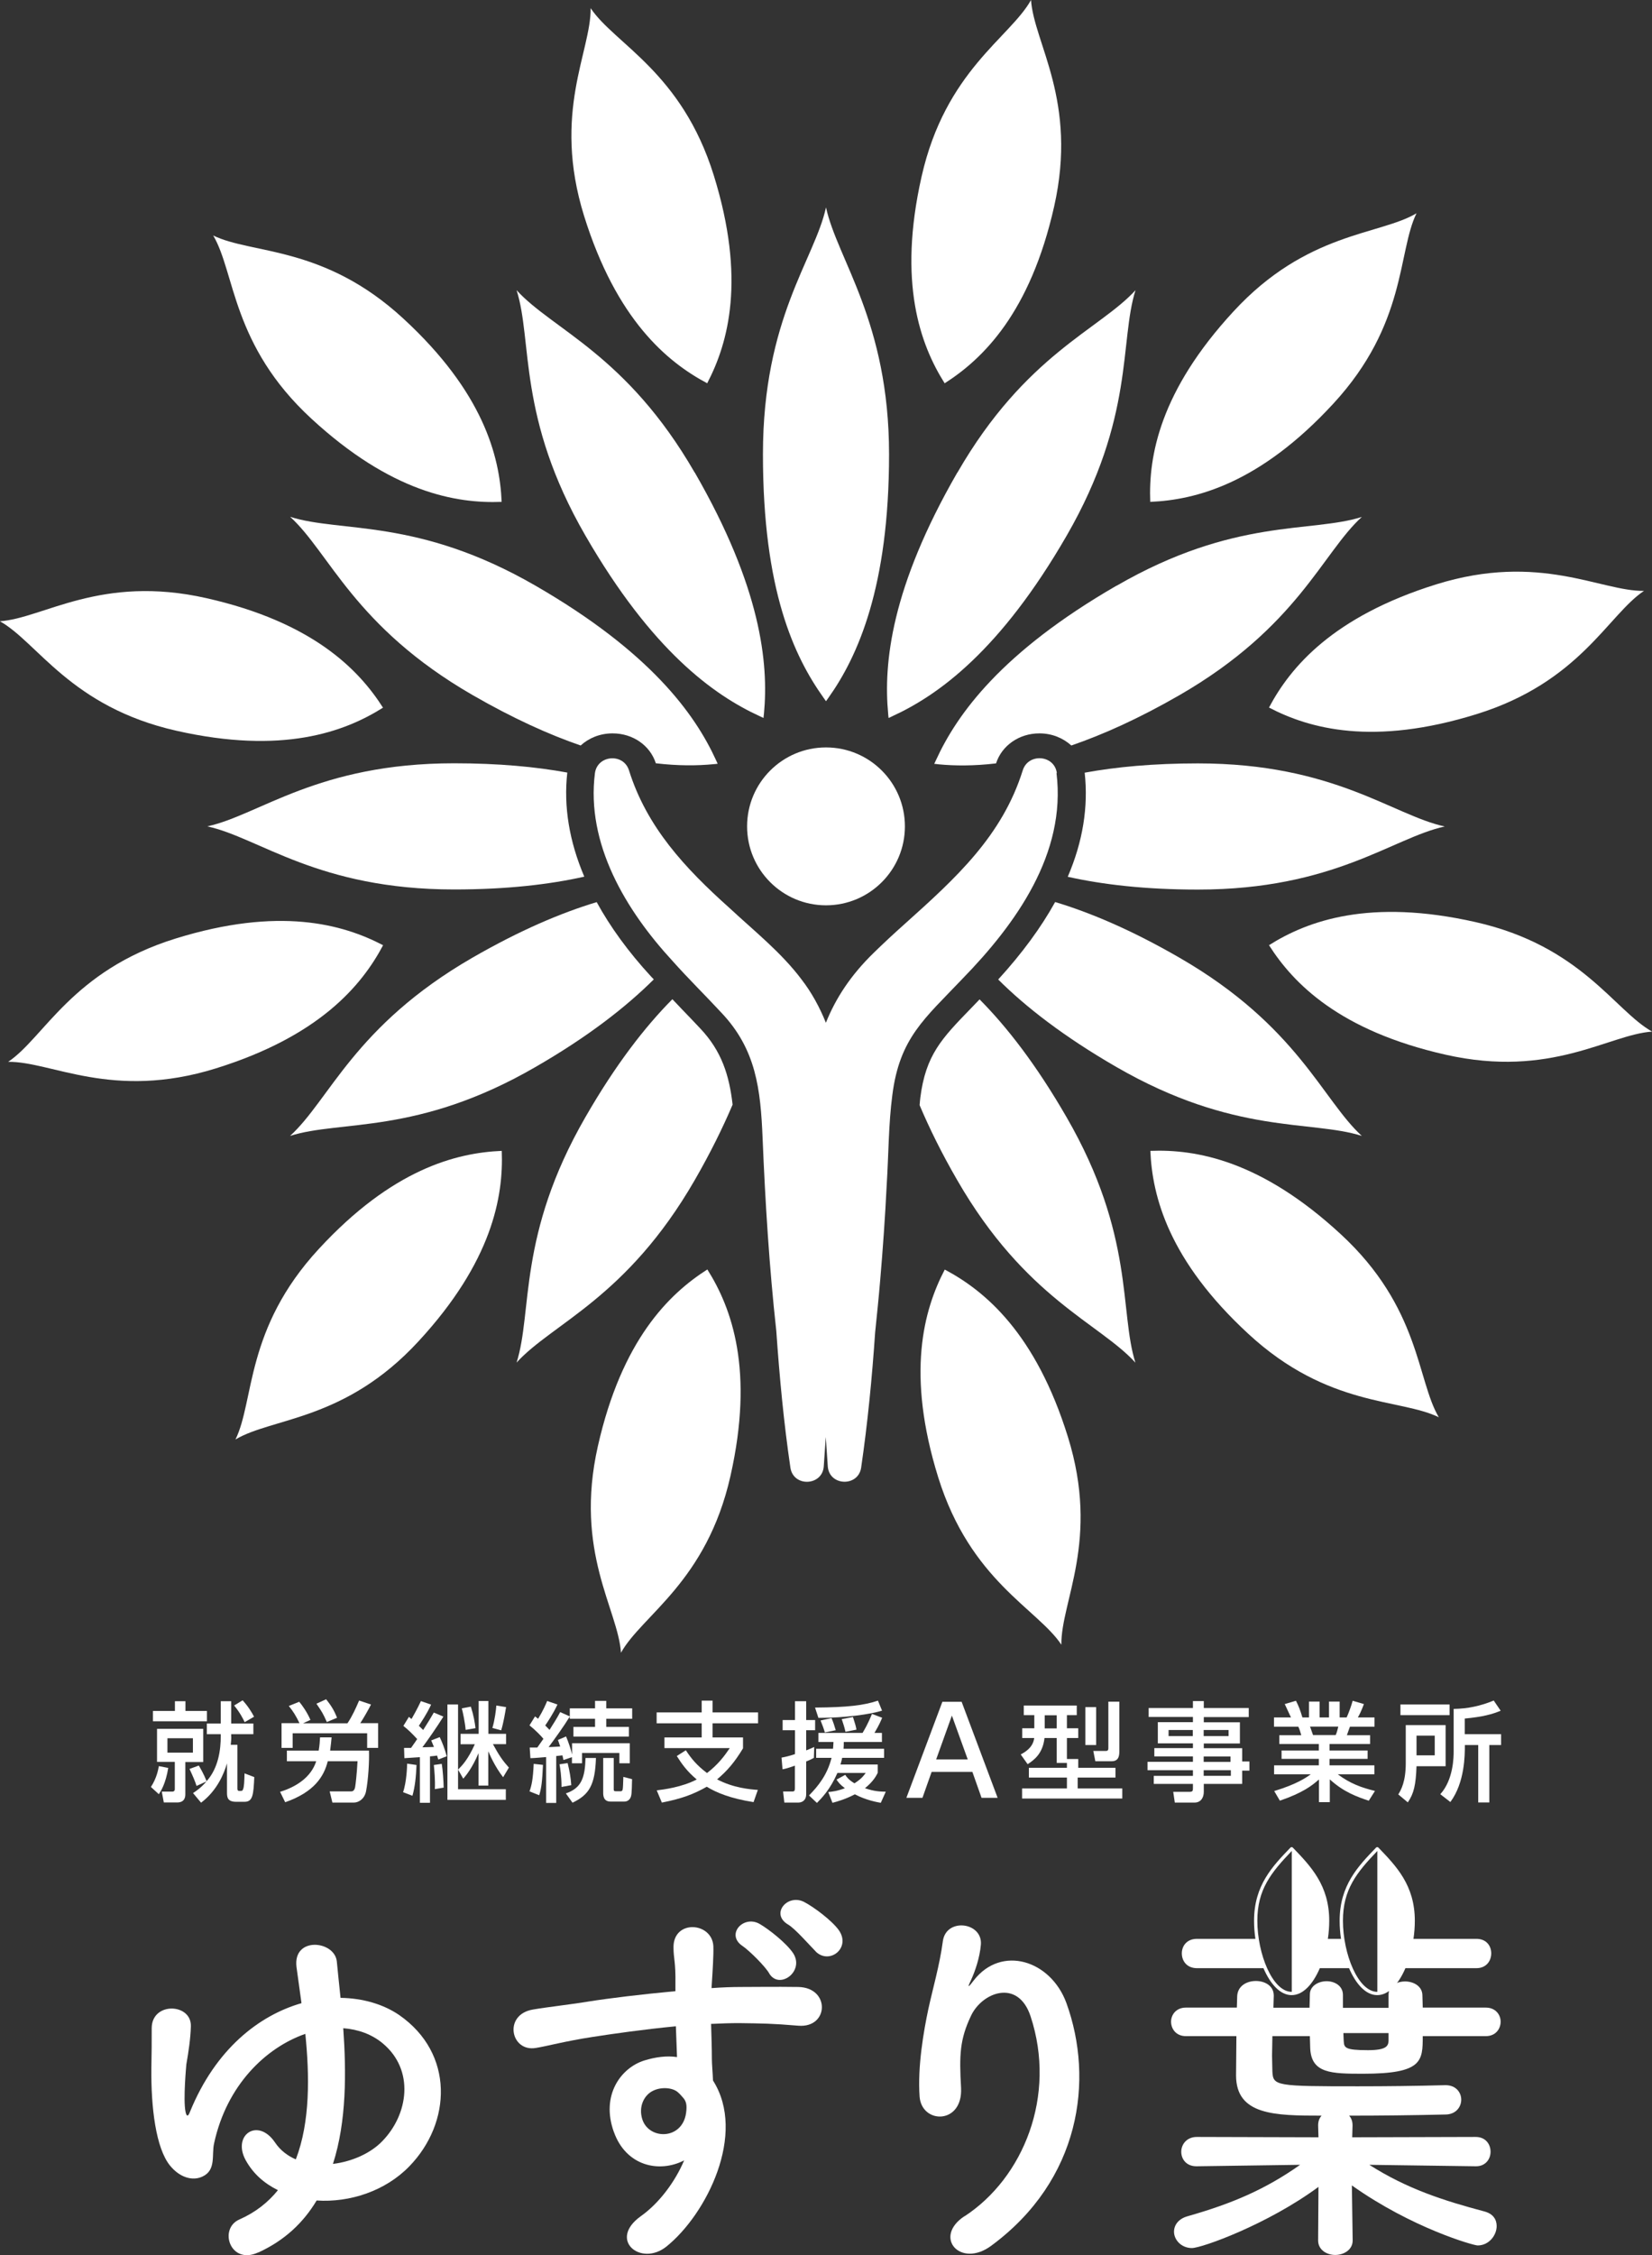
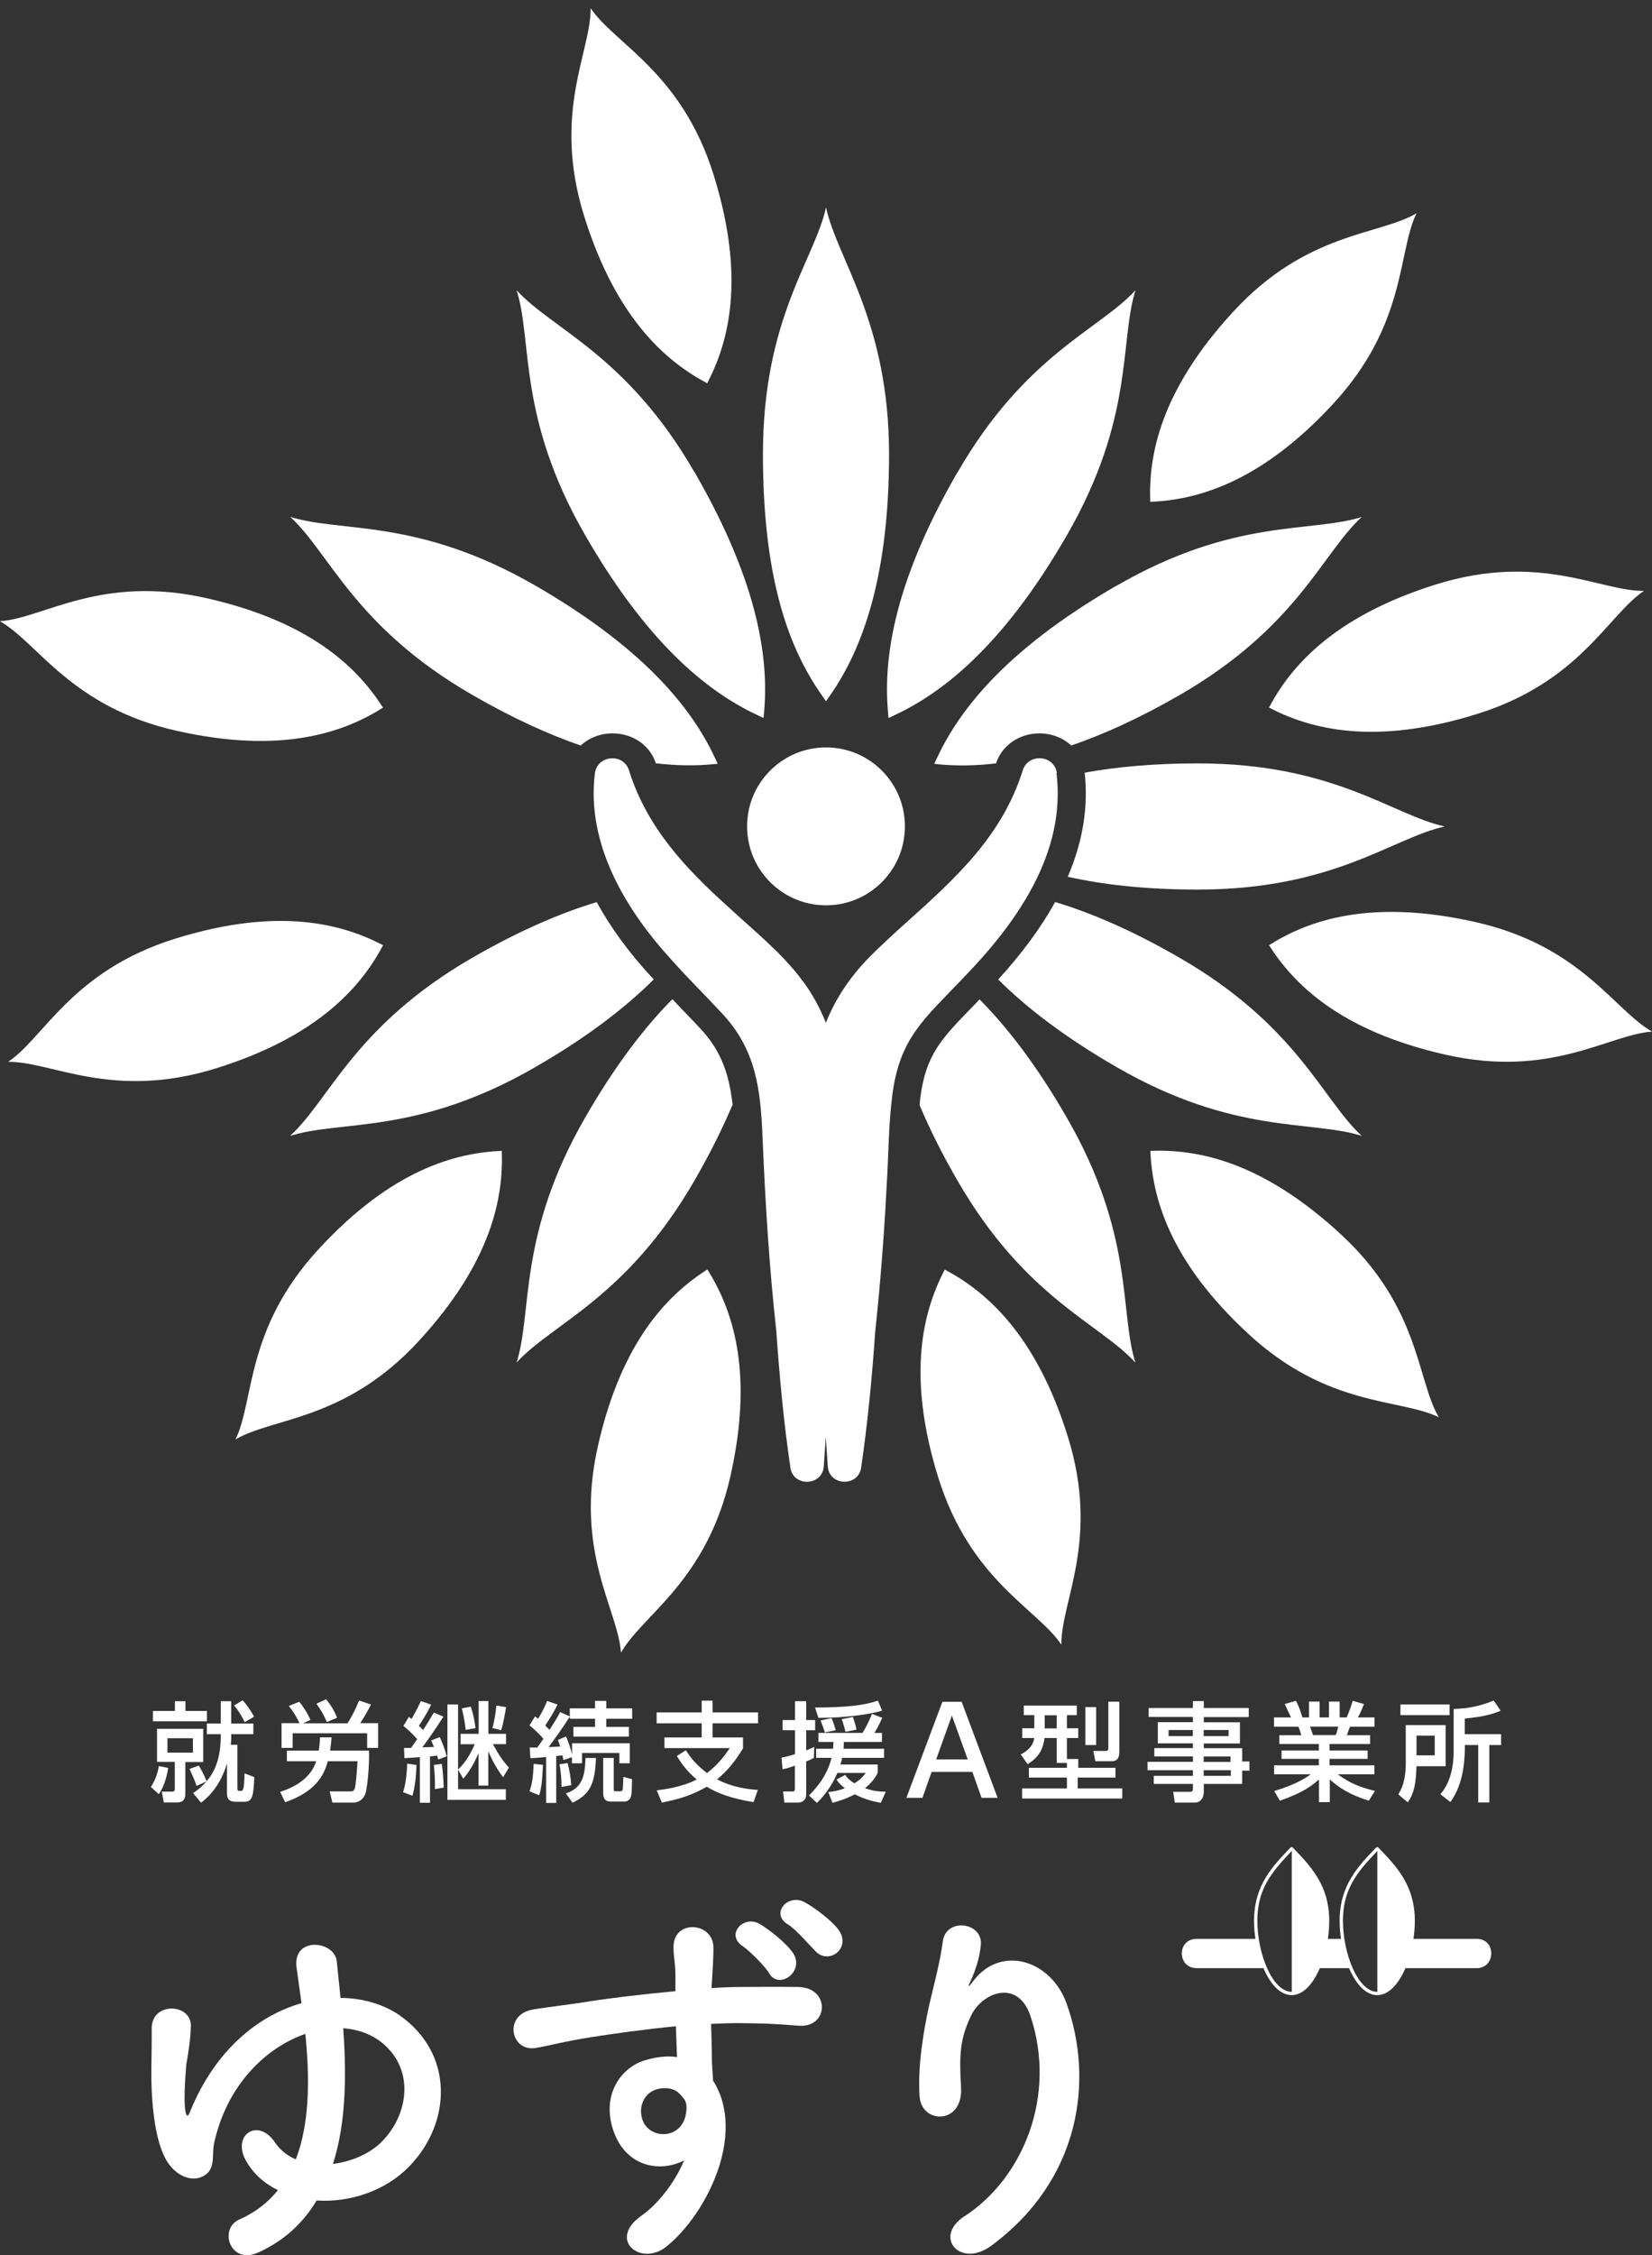
<svg xmlns="http://www.w3.org/2000/svg" id="_イヤー_2" viewBox="0 0 145.92 199.11">
  <rect x="0" y="0" width="145.92" height="199.11" fill="#333333" stroke="none" />
  <defs>
    <style>.cls-1{fill:#fff;}</style>
  </defs>
  <g id="m">
    <g>
      <g>
        <path class="cls-1" d="M22.8,198.87c-2.48,1.14-3.52-2.12-1.64-2.92,1.44-.64,2.52-1.51,3.39-2.58-1.21-.6-2.18-1.44-2.85-2.65-1.21-2.22,1.07-3.79,2.58-1.58,.47,.71,1.14,1.21,1.85,1.51,1.28-3.32,1.21-7.42,.84-11.08-3.49,1.21-6.95,4.53-8.06,9.67-.23,1.01,.2,2.35-1.01,2.92-.91,.44-2.05,.07-2.89-.97-1.24-1.54-1.68-5.1-1.64-8.63,.03-1.68,.03-1.85,.03-3.49,0-2.35,3.52-2.22,3.46-.17-.03,1.07-.2,2.22-.4,3.36,0,.03-.3,3.12-.07,4.2,.1,.47,.24,.4,.4-.03,2.25-5.51,6.08-8.49,9.84-9.57-.17-1.17-.3-2.25-.44-3.19-.34-2.72,3.36-2.35,3.56-.5,.1,.97,.2,2.05,.33,3.22,1.98,.03,3.79,.57,5.17,1.51,4.9,3.39,4.63,9.53,.91,13.36-2.11,2.18-5.27,3.22-8.19,3.02-1.17,1.95-2.82,3.53-5.17,4.6Zm6.61-7.82c1.68-.2,3.32-.94,4.33-1.98,2.35-2.38,2.89-6.31,.07-8.66-.97-.81-2.18-1.24-3.49-1.34,.27,3.86,.3,8.22-.91,11.98Z" />
        <path class="cls-1" d="M54.22,188.23c-1.17-3.26,.64-5.67,2.69-6.31,.97-.3,1.98-.44,2.89-.3-.03-.74-.07-1.75-.1-2.72-2.82,.27-5.61,.67-7.35,.94-2.42,.37-4,.81-5,.97-2.25,.4-2.92-2.95-.27-3.39,1.34-.23,3.52-.47,4.93-.71,1.68-.27,4.7-.64,7.65-.91v-.6c.03-2.08-.17-2.22-.17-3.29,0-2.45,3.39-2.22,3.52-.1,.03,.77-.07,2.32-.13,3.22,0,.17-.03,.33-.03,.5,.97-.07,1.85-.1,2.58-.1,1.65,0,2.82-.03,5.1,0,2.82,.07,2.69,3.63,0,3.42-2.38-.2-3.19-.2-5.27-.23-.77,0-1.58,.03-2.45,.07,.03,1.07,.07,2.12,.07,3.09,0,.47,.07,1.17,.1,1.91,2.99,4.7-.57,11.82-4.13,14.67-2.25,1.78-5.17-.6-2.25-2.69,1.61-1.14,3.02-3.02,3.83-4.93-2.21,1.14-5.14,.5-6.21-2.52Zm5.64-3.52c-.47-.4-1.44-.47-2.15-.13-.81,.37-1.34,1.41-.97,2.55,.6,1.81,3.52,1.81,3.86-.57,.1-.71,0-1.01-.2-1.28-.17-.2-.34-.4-.54-.57Zm8.09-10.47c-.33-.6-1.75-2.01-2.35-2.42-1.54-1.01,.07-2.79,1.51-1.95,.81,.47,2.35,1.68,2.95,2.58,1.04,1.61-1.24,3.26-2.12,1.78Zm4.1-1.95c-.57-.57-1.81-2.01-2.45-2.38-1.58-.94-.03-2.75,1.44-1.98,.84,.44,2.42,1.61,3.05,2.48,1.11,1.58-.84,3.09-2.05,1.88Z" />
        <path class="cls-1" d="M85.19,195.68c5.2-3.39,8.16-10.64,5.84-17.66-1.11-3.36-4.3-2.12-5.27-.03-.97,2.05-1.04,3.42-.87,6.34,.17,3.26-3.46,3.22-3.66,.8-.2-2.65,.37-5.87,.77-7.75,.37-1.71,1.01-3.93,1.28-5.98,.27-2.11,3.53-1.71,3.36,.3-.1,1.14-.5,2.32-.87,3.12-.44,.91-.1,.47,.24,.03,2.45-3.16,6.81-1.78,8.19,2.01,2.45,6.78,1.24,15.61-6.65,21.42-2.72,2.01-5.17-.77-2.35-2.62Z" />
-         <path class="cls-1" d="M115.7,179.77c0,.37,.03,.74,.03,1.07,.1,2.22,1.85,2.25,4.67,2.25,5.24,0,5.27-1.11,5.27-3.32h5.57c.87,0,1.31-.64,1.31-1.28,0-.6-.44-1.24-1.31-1.24h-5.57c0-.37-.03-.74-.03-1.07,0-.81-.77-1.24-1.54-1.24-.3,0-.64,.07-.91,.24,.01-.02,.02-.06,.03-.09-.19,.23-.39,.43-.6,.58,.04-.02,.09-.03,.13-.05-.07,.13-.1,.34-.1,.54v1.11h-4.03v-1.14c0-.81-.74-1.21-1.44-1.21s-1.48,.4-1.48,1.17c0,.4-.03,.77-.03,1.17h-3.19l.03-1.01v-.07c0-.84-.77-1.28-1.58-1.28s-1.61,.44-1.65,1.34l-.03,1.01h-4.5c-.87,0-1.31,.64-1.31,1.24,0,.64,.44,1.28,1.31,1.28h4.46c0,1.24-.03,2.48-.03,3.46,0,3.52,3.42,3.56,7.55,3.56-.2,.24-.3,.5-.3,.87l.03,1.04-10.74-.03c-.91,0-1.38,.67-1.38,1.31s.44,1.28,1.34,1.28h.03l9.13-.13c-3.09,2.18-6.01,3.42-9.9,4.53-.87,.23-1.24,.81-1.24,1.38,0,.71,.64,1.44,1.58,1.44,.87,0,6.68-2.08,11.18-5.4l-.03,4.7v.03c0,.84,.77,1.28,1.51,1.28s1.54-.44,1.54-1.28v-.03l-.07-4.83c5.3,3.76,10.74,5.3,11.11,5.3,1.01,0,1.68-.91,1.68-1.71,0-.57-.3-1.07-1.04-1.28-3.66-.97-6.88-2.01-10.21-4.13l9.4,.13h.03c.84,0,1.28-.64,1.28-1.28,0-.67-.44-1.31-1.31-1.31l-10.91,.03,.03-1.04c0-.37-.1-.64-.3-.87,2.75,0,5.54-.03,8.49-.1,.94,0,1.41-.67,1.41-1.31s-.47-1.28-1.38-1.28h-.03c-2.62,.07-5.17,.1-7.72,.1-7.22,0-7.49-.03-7.55-1.31,0-.4-.03-.87-.03-1.41s.03-1.11,.03-1.71h3.29Zm6.95-.27v.7c-.03,.44-.2,.81-1.81,.81-2.08,0-2.11-.23-2.15-.81,0-.2-.03-.47-.03-.7h4Z" />
        <path class="cls-1" d="M130.41,171.18h-5.56c.08-.53,.12-1.07,.12-1.6,0-3.13-1.64-4.82-3.22-6.46-.05-.05-.15-.05-.2,0-1.58,1.64-3.22,3.33-3.22,6.46,0,.53,.04,1.07,.12,1.6h-1.16c.08-.53,.12-1.07,.12-1.6,0-3.13-1.64-4.82-3.22-6.46-.05-.05-.15-.05-.2,0-1.58,1.64-3.22,3.33-3.22,6.46,0,.53,.04,1.07,.12,1.6h-5.16c-.91,0-1.34,.64-1.34,1.28,0,.67,.44,1.31,1.34,1.31h5.87c.6,1.39,1.47,2.38,2.49,2.38s1.89-.99,2.49-2.38h2.58c.6,1.39,1.47,2.38,2.49,2.38s1.89-.99,2.49-2.38h6.27c.87,0,1.31-.64,1.31-1.31s-.44-1.28-1.31-1.28Zm-16.31,4.68h0c-1.71,0-3.04-3.38-3.04-6.28,0-2.75,1.2-4.24,3.04-6.16h0v12.44Zm7.56,0h0c-1.71,0-3.04-3.38-3.04-6.28,0-2.75,1.2-4.24,3.04-6.16h0v12.44Z" />
      </g>
      <g>
        <path class="cls-1" d="M14.86,156.09c-.22,1.38-.65,2.05-.83,2.32l-.7-.64c.53-.8,.66-1.61,.7-1.84l.83,.16Zm-1.35-5.03h1.94v-.86h.93v.86h1.9v.91h-4.77v-.91Zm.37,1.58h4.07v2.93h-1.58v2.82c0,.19,0,.75-.73,.75h-1.17l-.18-.96h.96c.08,0,.19-.06,.19-.21v-2.41h-1.57v-2.93Zm.91,.83v1.27h2.25v-1.27h-2.25Zm5.64-.14c0,.3-.04,.63-.05,.72h.59v3.87c0,.17,.07,.2,.17,.2,.23,0,.27,0,.32-.12,.11-.25,.12-.75,.14-1.43l.86,.33c-.07,1.57-.13,2.18-.86,2.18h-.75c-.75,0-.8-.4-.8-.8v-2.59c-.27,.91-.87,2.4-2.29,3.47l-.71-.85c.31-.2,.72-.49,1.19-1.03l-.88,.4c-.14-.44-.31-.83-.62-1.5l.82-.3c.13,.22,.44,.75,.69,1.38,1.05-1.17,1.25-2.79,1.25-3.98v-.17h-1.23v-.94h1.23v-1.97h.92v1.97h1.96v.94h-1.96v.23Zm1-3.21c.49,.53,.82,1.08,1.01,1.45l-.83,.48c-.13-.28-.41-.85-.93-1.47l.75-.46Z" />
        <path class="cls-1" d="M24.74,158.2c1.43-.44,2.74-1.29,3.19-2.7h-2.59v-.94h2.81c.08-.48,.1-.79,.12-1.17h1.02c-.03,.32-.06,.66-.13,1.17h3.43c.04,.9-.06,2.59-.26,3.6-.13,.65-.63,.99-1.08,.99h-1.89l-.24-.99h1.91c.17,0,.29-.12,.34-.39,.03-.15,.15-1.11,.21-2.27h-2.63c-.33,1.33-1.18,2.72-3.76,3.62l-.45-.92Zm1.72-6.05c-.33-.68-.55-1.03-.95-1.53l.92-.37c.26,.3,.71,.94,.99,1.6l-.65,.3h3.92c.42-.62,.73-1.31,1.03-2.01l1.05,.35c-.15,.32-.69,1.27-.95,1.65h1.58v2.18h-.97v-1.29h-6.58v1.29h-.98v-2.18h1.59Zm2.35-2.12c.4,.51,.69,.93,.96,1.63l-.9,.38c-.35-.78-.41-.87-.92-1.62l.85-.39Z" />
        <path class="cls-1" d="M35.6,158.24c.32-.91,.36-2.32,.36-2.53l.83,.12c-.04,1.01-.13,1.91-.36,2.72l-.83-.32Zm3.57-6.69c-.54,.87-1.38,2.08-1.86,2.72,.16,0,.88-.03,1.02-.03-.1-.24-.14-.35-.24-.58l.75-.29c.19,.39,.44,1.01,.62,1.69l-.75,.29c-.07-.23-.08-.26-.1-.35-.12,.02-.45,.06-.63,.07v4.1h-.89v-4.03c-.25,.02-1.24,.08-1.37,.09l-.03-.91c.22,0,.29,0,.62,0,.38-.54,.43-.61,.54-.78-.38-.41-.78-.82-1.22-1.16l.49-.8c.11,.09,.13,.12,.23,.19,.05-.08,.54-.94,.83-1.58l.9,.31c-.15,.32-.35,.76-1.08,1.87,.12,.11,.17,.16,.38,.37,.46-.72,.64-1.02,.94-1.54l.85,.36Zm-.76,6.41c.04-.78-.04-1.63-.09-2.13l.7-.1c.09,.52,.16,1.56,.17,2.1l-.78,.13Zm2.27-3.97v-.91h1.6v-2.9h.86v2.9h1.56v.91h-1.16c.54,1,.88,1.48,1.41,2.07l-.51,.85c-.76-.98-1.19-2.02-1.31-2.29v3.03h-.86v-2.87c-.55,1.31-1.1,1.97-1.35,2.26l-.46-.8v1.73h4.22v.94h-5.16v-8.42h.94v5.75c.35-.35,.88-.89,1.48-2.24h-1.28Zm.45-1.26c-.05-.63-.25-1.59-.34-1.9l.8-.15c.25,.78,.35,1.4,.41,1.9l-.87,.15Zm2.36-.16c.22-.73,.33-1.66,.35-1.99l.86,.14c-.06,.38-.22,1.37-.43,2.05l-.78-.21Z" />
        <path class="cls-1" d="M47.96,155.83c-.07,1.47-.13,2-.33,2.67l-.86-.34c.18-.49,.31-1.04,.37-2.43l.82,.09Zm-1.16-1.54c.38,0,.48,0,.66,0,.13-.19,.38-.54,.54-.77-.21-.26-.65-.72-1.23-1.19l.49-.79c.07,.06,.2,.15,.27,.21,.44-.71,.7-1.32,.8-1.57l.91,.31c-.36,.79-.91,1.6-1.08,1.85,.24,.25,.31,.32,.38,.39,.35-.55,.68-1.07,.94-1.57l.85,.38v-.71h2.23v-.66h.99v.66h2.29v.92h-2.29v.72h2v.85h-4.9v-.85h1.91v-.72h-2.23v-.2c-.55,.9-1.26,1.87-1.87,2.7,.24,0,.39-.02,1.02-.05-.09-.29-.14-.42-.2-.58l.72-.31c.19,.44,.46,1.23,.53,1.6v-1h5.1v1.77h-.92v-.91h-3.3v.91h-.89v-.54l-.75,.25c-.03-.11-.04-.21-.09-.41-.17,.02-.33,.04-.55,.06v4.14h-.89v-4.05c-.19,.02-1.17,.1-1.39,.1l-.06-.93Zm3.34,1.38c.19,.77,.27,1.28,.32,1.94l-.86,.16c0-.94-.12-1.71-.18-2l.73-.11Zm-.16,2.67c1.38-.47,1.69-1.38,1.74-3.13h.92c-.08,2.41-.61,3.25-2.07,3.95l-.58-.81Zm3.3-3.13h.93v2.76c0,.16,.04,.18,.23,.18h.38c.14,0,.17-.11,.18-.16,.03-.15,.04-.47,.06-1.11l.77,.2c-.03,1.3-.04,1.44-.16,1.68-.08,.14-.25,.3-.52,.3h-1.22c-.64,0-.65-.55-.65-.79v-3.06Z" />
        <path class="cls-1" d="M66.57,159.11c-2.05-.32-3.32-.85-4.14-1.36-1.15,.65-2.18,1.05-3.97,1.4l-.45-1.08c.57-.07,2.21-.27,3.53-.96-.84-.71-1.3-1.34-1.76-2.07l.8-.51c.47,.72,.96,1.33,1.87,2.01,.98-.75,1.55-1.52,2.01-2.2h-5.77v-.94h3.29v-1.25h-3.98v-.96h3.98v-1.04h.96v1.04h4.02v.96h-4.02v1.25h2.69v.96c-.75,1.24-1.4,1.99-2.29,2.74,1.45,.76,2.9,.88,3.6,.93l-.38,1.08Z" />
        <path class="cls-1" d="M69.04,155.18c.3-.06,.61-.12,1.18-.31v-2.11h-1.09v-.9h1.09v-1.66h.99v1.66h.79v.9h-.79v1.78c.23-.09,.4-.16,.71-.3l-.03,.96c-.16,.09-.28,.16-.68,.32v2.88c0,.62-.43,.75-.71,.75h-1.22l-.11-.98h.8c.2,0,.24-.06,.24-.29v-1.99c-.62,.22-.86,.28-1.09,.32l-.09-1.05Zm5.35,0c-.02,.12-.05,.26-.15,.61h3.29v.73c-.1,.19-.34,.73-1.13,1.36,.84,.29,1.37,.3,1.84,.31l-.44,.98c-.34-.06-1.3-.23-2.29-.75-.83,.43-1.49,.62-1.98,.75l-.37-.95c.37-.04,.78-.08,1.47-.34-.45-.33-.59-.54-.74-.76l.77-.42c.13,.2,.28,.42,.81,.75,.6-.38,.79-.64,1-.92h-2.5c-.65,1.48-1.39,2.22-1.81,2.65l-.7-.66c.8-.82,1.61-1.8,1.99-3.32h-1.36v-.8h1.49c.02-.23,.03-.34,.04-.6h-1.33v-.8h3.9c.14-.25,.46-.75,.83-1.68l.9,.34c-.1,.24-.24,.6-.68,1.34h.66v.8h-3.37c0,.26,0,.37-.02,.6h3.58v.8h-3.71Zm3.53-4.15c-1,.32-3.32,.65-5.63,.64l-.3-.91c2.89-.02,4.29-.19,5.56-.61l.36,.88Zm-4.47,.66c.15,.36,.27,.71,.37,1.07l-.96,.2c-.08-.29-.25-.75-.38-1.06l.97-.21Zm1.89-.1c.2,.61,.26,.83,.31,1.12l-.97,.19c-.09-.39-.17-.65-.33-1.12l1-.19Z" />
        <path class="cls-1" d="M82.29,156.44l-.81,2.29h-1.42l3.18-8.48h1.7l3.18,8.48h-1.42l-.81-2.29h-3.58Zm3.19-1.1l-1.4-3.87-1.39,3.87h2.79Z" />
        <path class="cls-1" d="M94.25,155.65h-.91v-2.2h-1.08c-.15,1.38-.93,1.95-1.49,2.31l-.61-.86c1.04-.54,1.15-1.16,1.19-1.45h-1.06v-.86h1.07v-1.16h-.93v-.85h4.68v.85h-.87v1.16h1v.86h-1v1.85h1v.78h3.29v.86h-3.34v.96h3.94v.89h-8.85v-.89h3.96v-.96h-3.36v-.86h3.36v-.44Zm-1.97-4.21v1.16h1.06v-1.16h-1.06Zm3.59-.72h.95v3.35h-.95v-3.35Zm2.03-.48h.97v4.35c0,.38-.02,.91-.69,.91h-1.43l-.18-.91h1.12c.21,0,.21-.16,.21-.26v-4.09Z" />
        <path class="cls-1" d="M110.3,151.6h-3.97v.46h3.19v1.87h-3.19v.42h3.39v1.17h.64v.81h-.64v1.17h-3.39v.7c0,.5-.25,.95-.83,.95h-1.73l-.14-.95h1.44c.26,0,.3-.08,.3-.3v-.4h-3.46v-.71h3.46v-.5h-4.01v-.74h4.01v-.48h-3.41v-.73h3.41v-.42h-3.1v-1.87h3.1v-.46h-3.91v-.79h3.91v-.61h.96v.61h3.97v.79Zm-4.94,1.14h-2.14v.54h2.14v-.54Zm3.16,0h-2.2v.54h2.2v-.54Zm.17,2.34h-2.37v.48h2.37v-.48Zm.03,1.21h-2.4v.5h2.4v-.5Z" />
        <path class="cls-1" d="M120.92,158.99c-1.03-.34-2.24-.77-3.46-1.89v2.01h-.96v-2c-.61,.54-1.43,1.18-3.45,1.87l-.5-.85c1.98-.6,2.8-1.17,3.23-1.48h-3.24v-.79h3.95v-.57h-3.29v-.74h3.29v-.57h-3.49v-.78h1.94c-.04-.15-.17-.59-.26-.75h-2.15v-.82h1.5c-.07-.14-.37-.79-.55-1.18l.99-.29c.24,.46,.38,.84,.57,1.47h.58v-1.4h.94v1.4h.83v-1.4h.94v1.4h.62c.18-.39,.42-1.06,.53-1.47l.99,.29c-.03,.09-.24,.68-.53,1.18h1.47v.82h-2.17c-.05,.12-.23,.64-.27,.75h2.05v.78h-3.58v.57h3.36v.74h-3.36v.57h3.96v.79h-3.24c1.13,.84,2.11,1.18,3.29,1.47l-.55,.87Zm-2.94-5.8c.07-.15,.14-.36,.23-.75h-2.5c.05,.1,.22,.63,.27,.75h2.01Z" />
        <path class="cls-1" d="M124.16,152.31h3.53v3.63h-2.57c-.06,1.64-.23,2.41-.77,3.19l-.84-.7c.24-.4,.66-1.11,.66-2.77v-3.35Zm3.88-.88h-4.34v-.94h4.34v.94Zm-2.92,1.81v1.74h1.61v-1.74h-1.61Zm7.43-2.2c-.71,.3-1.56,.54-3.17,.69v1.38h3.21v.96h-1.04v5.07h-.98v-5.07h-1.18c0,.88,0,3.3-1.28,5.03l-.89-.69c1.18-1.29,1.18-3.37,1.18-3.75v-3.78c1.25-.02,2.38-.26,3.54-.74l.62,.91Z" />
      </g>
      <g>
        <g>
          <path class="cls-1" d="M62.47,33.83c1.87-3.58,3.42-9.2,.58-18.34S54.29,3.89,52.17,.72c.05,3.82-3.42,9.2-.58,18.34,2.85,9.14,7.31,12.89,10.88,14.78Z" />
-           <path class="cls-1" d="M27.5,36.96c7.04,6.5,12.77,7.51,16.81,7.35-.17-4.04-1.63-9.68-8.67-16.17-7.04-6.5-13.39-5.67-16.81-7.35,1.95,3.28,1.63,9.68,8.67,16.17Z" />
          <path class="cls-1" d="M33.83,62.48c-2.17-3.41-6.25-7.56-15.6-9.67-9.34-2.11-14.43,1.79-18.24,2.04,3.33,1.86,6.25,7.56,15.6,9.67,9.34,2.11,14.82,.12,18.24-2.04Z" />
          <path class="cls-1" d="M33.83,83.45c-3.58-1.87-9.2-3.42-18.34-.58S3.89,91.63,.72,93.75c3.82-.05,9.2,3.42,18.34,.58s12.89-7.31,14.78-10.88Z" />
-           <path class="cls-1" d="M50.11,68.21c-2.79-.51-6.08-.82-10-.82-12.04,0-17.2,4.57-21.8,5.57,4.6,1,9.76,5.57,21.8,5.57,4.65,0,8.42-.44,11.5-1.13-1.33-3.12-1.84-6.21-1.5-9.2Z" />
          <path class="cls-1" d="M28.15,110.28c-6.5,7.04-5.67,13.39-7.35,16.81,3.28-1.95,9.68-1.63,16.17-8.67,6.5-7.04,7.51-12.77,7.35-16.81-4.04,.17-9.68,1.63-16.17,8.67Z" />
          <path class="cls-1" d="M52.7,79.65c-3.12,.94-6.75,2.47-10.98,4.91-10.43,6.02-12.61,12.56-16.1,15.73,4.49-1.43,11.24-.05,21.67-6.08,4.67-2.69,8.01-5.31,10.46-7.74-.08-.09-.16-.16-.24-.25-2-2.17-3.6-4.37-4.81-6.58Z" />
          <path class="cls-1" d="M52.81,127.68c-2.11,9.34,1.79,14.43,2.04,18.24,1.86-3.33,7.56-6.25,9.67-15.6,2.11-9.34,.12-14.82-2.04-18.24-3.41,2.17-7.56,6.25-9.67,15.6Z" />
          <path class="cls-1" d="M60.18,89.05c-.26-.27-.52-.56-.79-.83-2.42,2.44-5.01,5.77-7.68,10.41-6.02,10.43-4.65,17.18-6.08,21.67,3.17-3.48,9.71-5.67,15.73-16.1,1.39-2.41,2.48-4.63,3.35-6.67-.29-2.58-.97-4.74-2.86-6.73-.55-.59-1.12-1.18-1.67-1.75Z" />
          <path class="cls-1" d="M83.45,112.09c-1.87,3.58-3.42,9.2-.58,18.34,2.85,9.14,8.76,11.6,10.88,14.78-.05-3.82,3.42-9.2,.58-18.34s-7.31-12.89-10.88-14.78Z" />
          <path class="cls-1" d="M118.42,108.96c-7.04-6.5-12.77-7.51-16.81-7.35,.17,4.04,1.63,9.68,8.67,16.17,7.04,6.5,13.39,5.67,16.81,7.35-1.95-3.28-1.63-9.68-8.67-16.17Z" />
          <path class="cls-1" d="M86.53,88.23c-.26,.27-.53,.55-.78,.81-2.57,2.65-3.98,4.1-4.46,7.88-.03,.21-.04,.44-.06,.66,.86,2.03,1.94,4.23,3.33,6.63,6.02,10.43,12.56,12.61,15.73,16.1-1.43-4.49-.05-11.24-6.08-21.67-2.67-4.63-5.26-7.96-7.68-10.4Z" />
          <path class="cls-1" d="M130.33,81.41c-9.34-2.11-14.82-.12-18.24,2.04,2.17,3.41,6.25,7.56,15.6,9.67,9.34,2.11,14.43-1.79,18.24-2.04-3.33-1.86-6.25-7.56-15.6-9.67Z" />
          <path class="cls-1" d="M98.62,94.21c10.43,6.02,17.18,4.65,21.67,6.08-3.48-3.17-5.67-9.71-16.1-15.73-4.24-2.45-7.87-3.98-10.99-4.92-1.24,2.24-2.91,4.52-5.03,6.84,2.44,2.43,5.79,5.04,10.45,7.73Z" />
          <path class="cls-1" d="M112.09,62.47c3.58,1.87,9.2,3.42,18.34,.58s11.6-8.76,14.78-10.88c-3.82,.05-9.2-3.42-18.34-.58-9.14,2.85-12.89,7.31-14.78,10.88Z" />
          <path class="cls-1" d="M94.31,77.41c3.09,.69,6.85,1.13,11.5,1.13,12.04,0,17.2-4.57,21.8-5.57-4.6-1-9.76-5.57-21.8-5.57-3.92,0-7.21,.31-10,.82,.33,3.03-.16,6.08-1.5,9.2Z" />
          <path class="cls-1" d="M117.77,35.64c6.5-7.04,5.67-13.39,7.35-16.81-3.28,1.95-9.68,1.63-16.17,8.67-6.5,7.04-7.51,12.77-7.35,16.81,4.04-.17,9.68-1.63,16.17-8.67Z" />
-           <path class="cls-1" d="M93.11,18.24c2.11-9.34-1.79-14.43-2.04-18.24-1.86,3.33-7.56,6.25-9.67,15.6s-.12,14.82,2.04,18.24c3.41-2.17,7.56-6.25,9.67-15.6Z" />
          <path class="cls-1" d="M72.96,18.31c-1,4.6-5.57,9.76-5.57,21.8s2.76,17.85,5.35,21.49c.07,.1,.15,.21,.22,.31,.07-.1,.15-.21,.22-.31,2.59-3.64,5.35-9.78,5.35-21.49s-4.57-17.2-5.57-21.8Z" />
          <path class="cls-1" d="M61.36,41.72c-6.02-10.43-12.56-12.61-15.73-16.1,1.43,4.49,.05,11.24,6.08,21.67,5.86,10.15,11.33,14.08,15.39,15.94,.11,.05,.23,.11,.34,.16,.01-.12,.02-.26,.04-.38,.42-4.45-.26-11.15-6.11-21.29Z" />
          <path class="cls-1" d="M63.24,67.1c-1.86-4.06-5.79-9.53-15.94-15.39-10.43-6.02-17.18-4.65-21.67-6.08,3.48,3.17,5.67,9.71,16.1,15.73,3.61,2.08,6.77,3.5,9.56,4.46,.72-.66,1.71-1.07,2.82-1.07,1.79,0,3.31,1.06,3.82,2.64,1.96,.23,3.64,.22,5.08,.08,.13-.01,.26-.02,.38-.04-.05-.11-.1-.23-.16-.34Z" />
          <path class="cls-1" d="M98.62,51.71c-10.15,5.86-14.08,11.33-15.94,15.39-.05,.11-.11,.23-.16,.34,.12,.01,.26,.02,.38,.04,1.44,.14,3.12,.15,5.08-.08,.51-1.58,2.04-2.65,3.83-2.65,1.11,0,2.09,.41,2.82,1.07,2.79-.96,5.95-2.37,9.56-4.45,10.43-6.02,12.61-12.56,16.1-15.73-4.49,1.43-11.24,.05-21.67,6.08Z" />
          <path class="cls-1" d="M84.56,41.72c-5.85,10.14-6.53,16.84-6.11,21.29,.01,.13,.02,.26,.04,.38,.11-.05,.23-.1,.34-.16,4.06-1.86,9.53-5.79,15.39-15.94,6.02-10.43,4.65-17.18,6.08-21.67-3.17,3.48-9.71,5.67-15.73,16.1Z" />
        </g>
        <circle class="cls-1" cx="72.96" cy="72.96" r="6.97" />
        <path class="cls-1" d="M93.35,68.25c-.22-1.61-2.52-1.78-3.01-.24-1.82,5.8-5.89,9.5-10.41,13.55-.92,.82-1.86,1.69-2.75,2.56-2.04,1.98-3.37,4.03-4.23,6.18-.55-1.37-1.26-2.67-2.14-3.81-1.78-2.38-4.19-4.29-6.36-6.31-3.97-3.55-7.32-7.16-8.89-12.16-.48-1.55-2.79-1.37-3.01,.24-.79,6.24,2.71,12.09,6.86,16.59,1.39,1.56,2.88,3.02,4.29,4.54,3.1,3.26,3.48,6.79,3.66,11.1,.23,5.62,.59,11.41,1.21,17.02,.28,4.03,.66,8.1,1.25,12.1,.29,1.7,2.79,1.58,2.94-.11,.06-.87,.12-1.75,.18-2.63,.06,.88,.12,1.76,.18,2.63,.16,1.71,2.66,1.78,2.94,.11,.58-3.96,.97-7.99,1.24-11.97,.16-1.55,.32-3.1,.45-4.65,.23-2.69,.44-5.65,.57-8.35,.17-2.65,.16-5.42,.5-7.96,.64-5.05,2.86-6.75,6.17-10.24,4.78-4.9,9.2-11.1,8.33-18.18Z" />
      </g>
    </g>
  </g>
</svg>